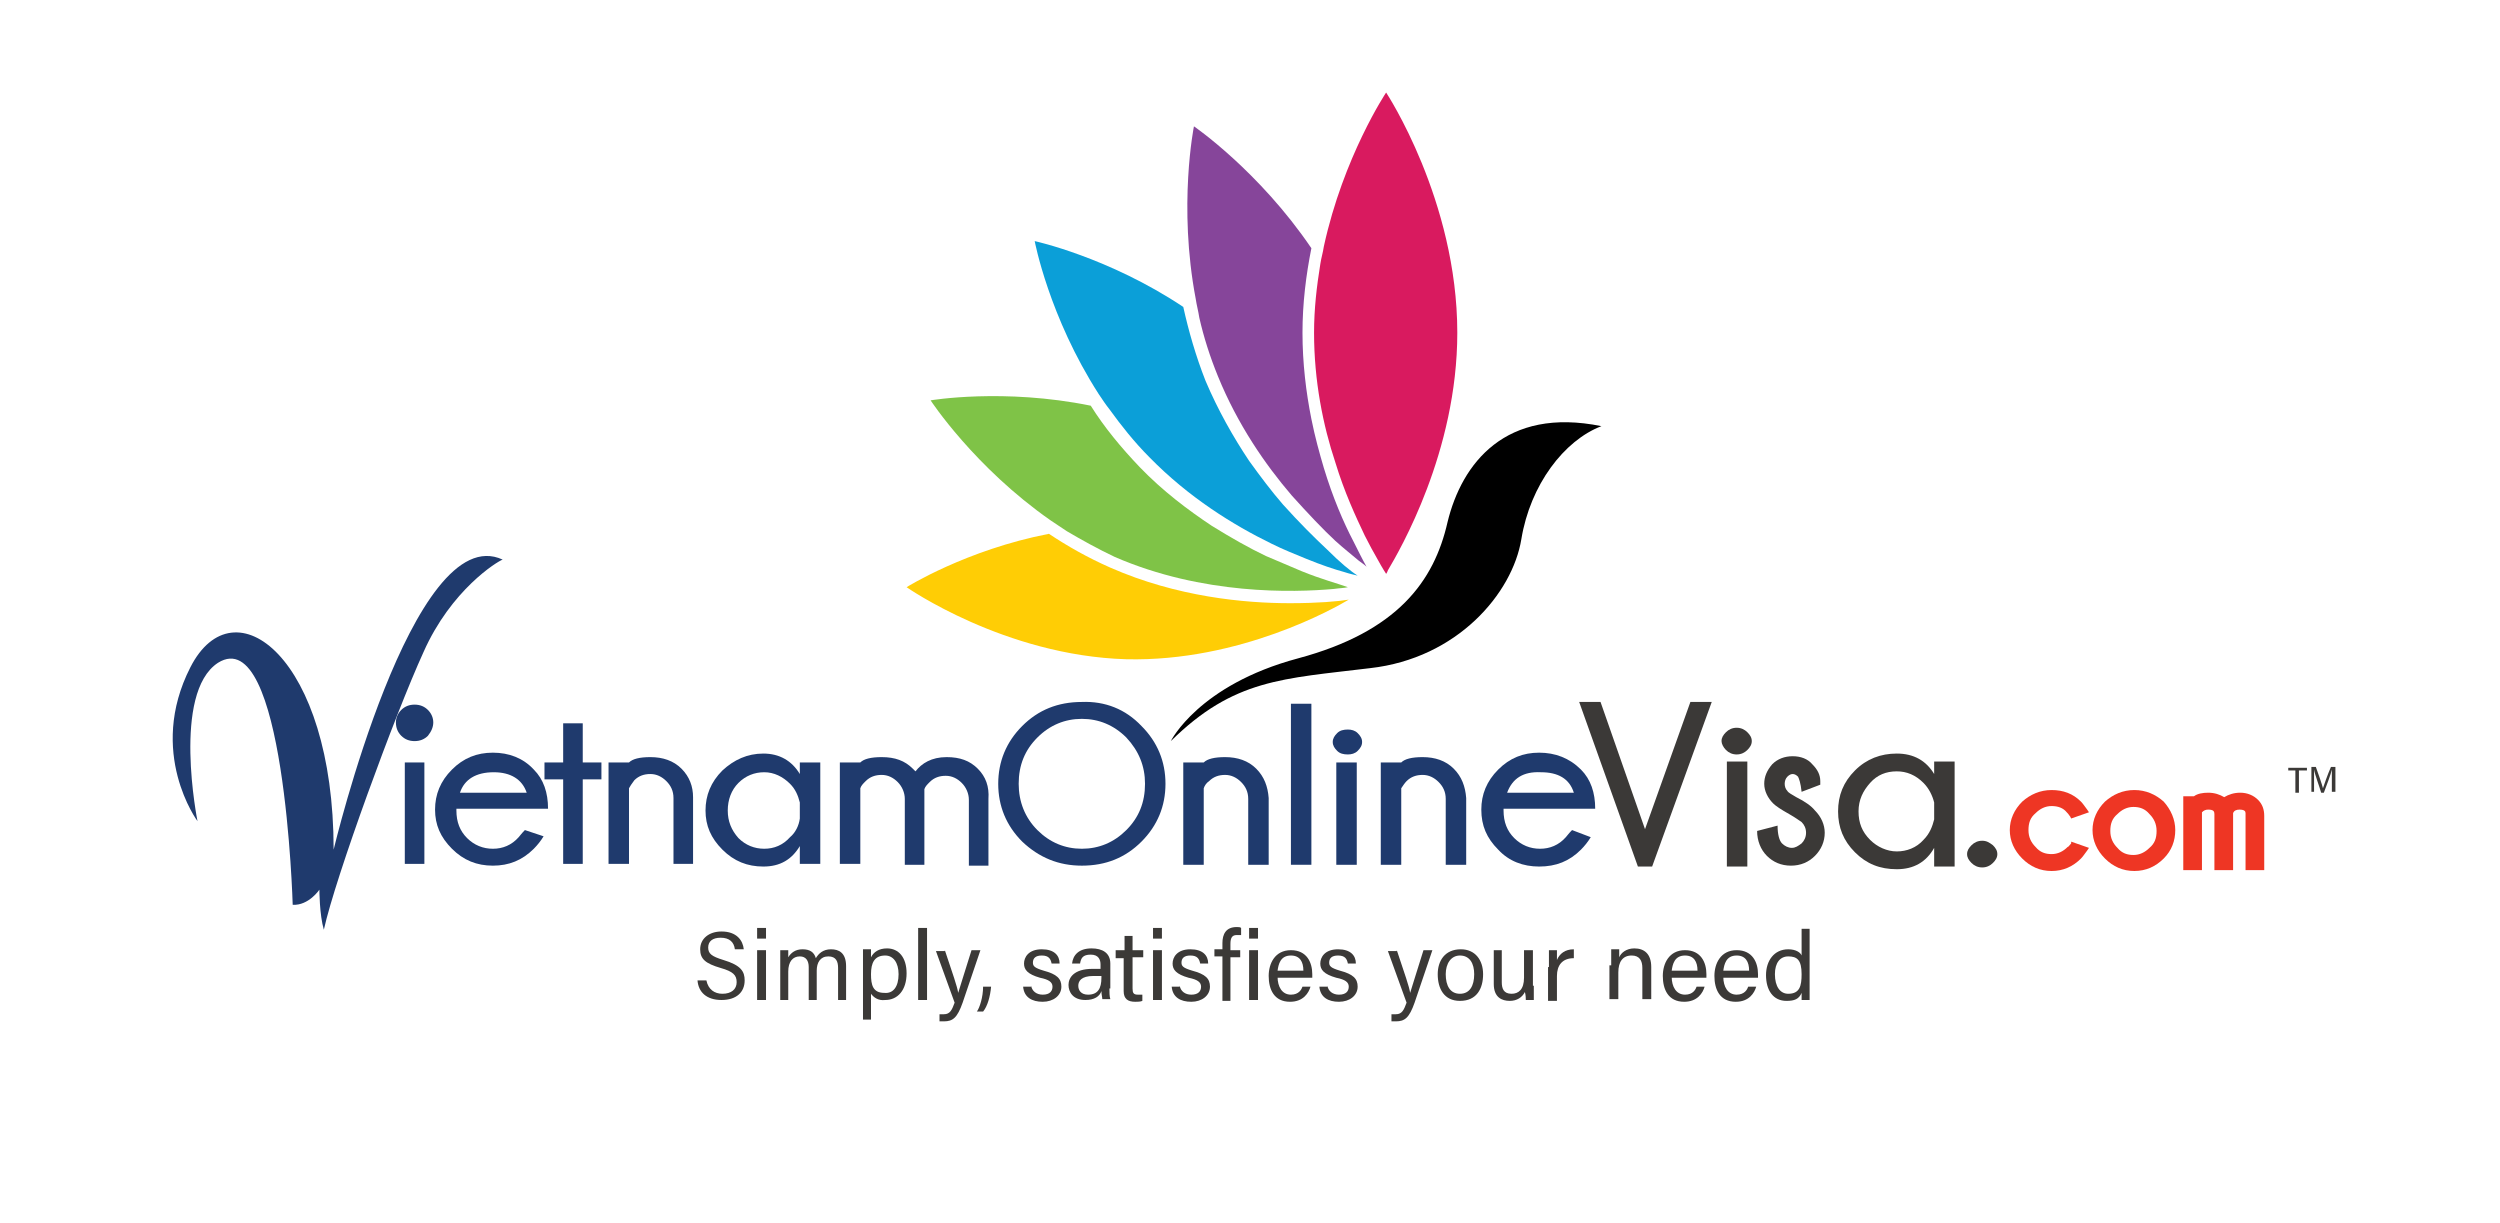
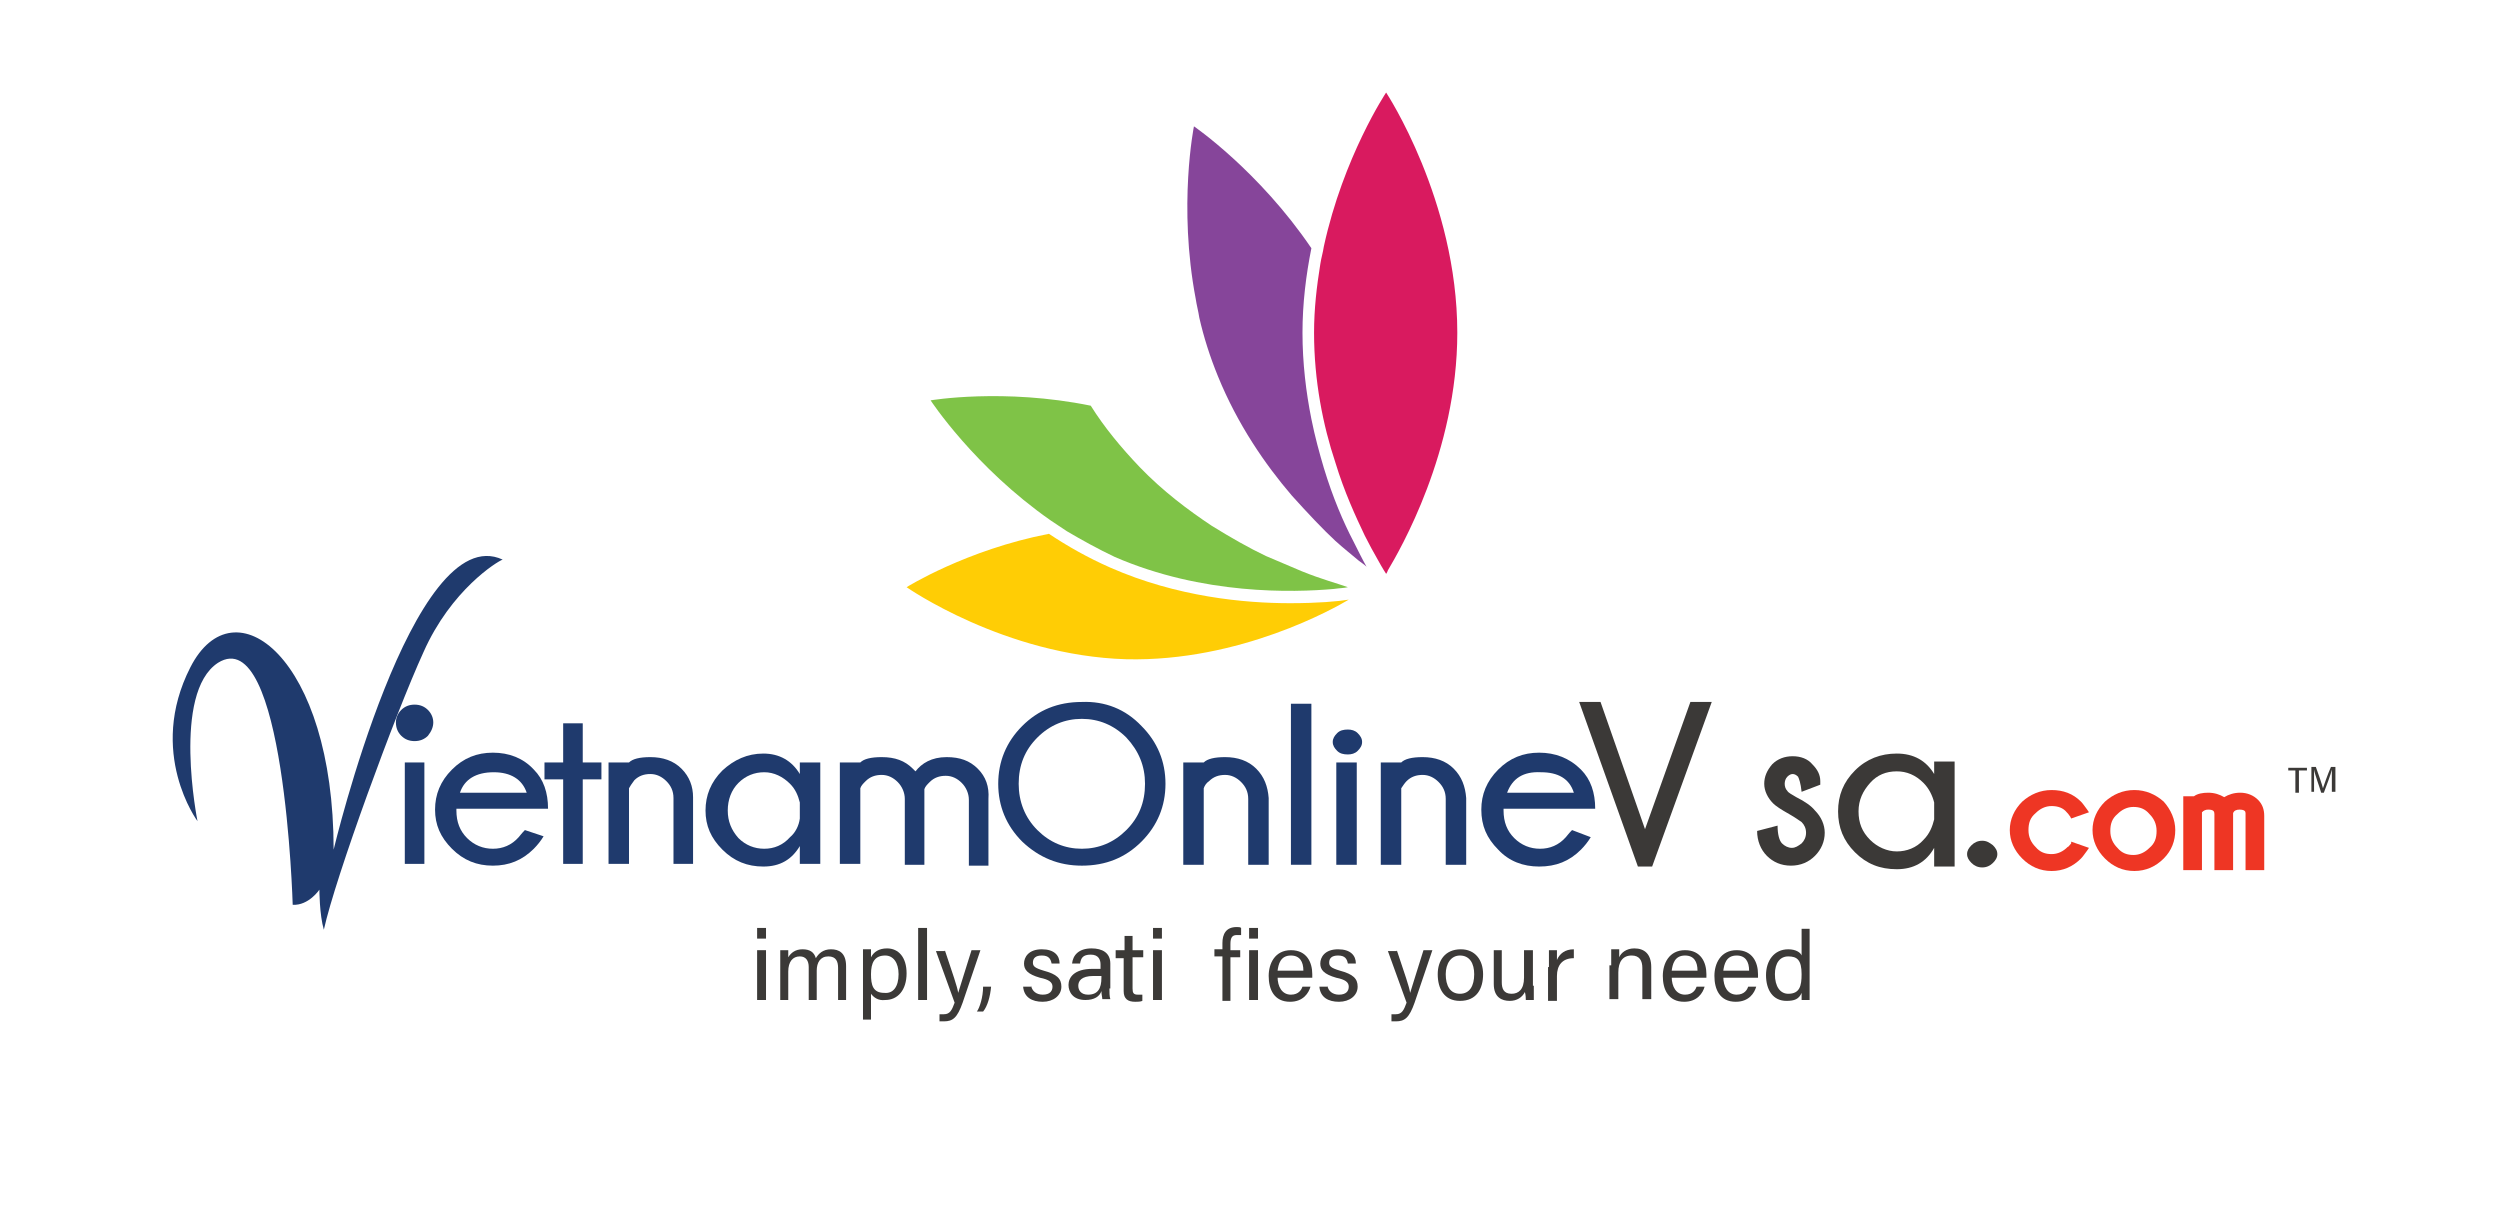
<svg xmlns="http://www.w3.org/2000/svg" xml:space="preserve" style="enable-background:new 0 0 281 137.5;" viewBox="0 0 281 137.5" height="137.5px" width="281px" y="0px" x="0px" id="Layer_1" version="1.1">
  <style type="text/css">
	.st0{fill:#3B3937;}
	.st1{fill:#1F3A6D;}
	.st2{fill:#FFCD05;}
	.st3{fill:#7FC347;}
	.st4{fill:#0B9FD8;}
	.st5{fill:#86459A;}
	.st6{fill:#D91A5F;}
	.st7{fill:#EE3624;}
</style>
  <g>
    <g>
-       <path d="M79.4,110.2c0.2,1,0.9,1.5,1.8,1.5c1,0,1.6-0.5,1.6-1.3c0-0.8-0.4-1.2-1.8-1.6c-1.7-0.5-2.3-1-2.3-2.1    c0-1.2,1-2,2.4-2c1.7,0,2.4,1,2.5,2h-1c-0.1-0.8-0.6-1.3-1.6-1.3c-0.9,0-1.4,0.4-1.4,1.1c0,0.7,0.4,1,1.7,1.4    c2,0.6,2.4,1.3,2.4,2.3c0,1.3-0.9,2.2-2.6,2.2c-1.7,0-2.6-0.9-2.7-2.2H79.4z" class="st0" />
      <path d="M85.1,104.3h1v1.2h-1V104.3z M85.1,106.8h1v5.6h-1V106.8z" class="st0" />
      <path d="M87.7,108.5c0-1,0-1.5,0-1.7h0.9c0,0.2,0,0.6,0,0.8c0.3-0.5,0.8-0.9,1.6-0.9c0.8,0,1.3,0.3,1.5,1    c0.3-0.5,0.8-1,1.7-1c0.9,0,1.7,0.4,1.7,1.9v3.8h-0.9v-3.6c0-0.7-0.2-1.3-1.1-1.3c-0.9,0-1.3,0.7-1.3,1.6v3.3h-0.9v-3.7    c0-0.7-0.3-1.2-1-1.2c-0.8,0-1.3,0.6-1.3,1.7v3.2h-0.9V108.5z" class="st0" />
      <path d="M97.9,111.7v2.9H97v-6.2c0-0.8,0-1.3,0-1.7h0.9c0,0.2,0,0.6,0,0.9c0.3-0.6,0.9-1,1.8-1c1.3,0,2.2,1,2.2,2.8    c0,1.9-1,3-2.4,3C98.7,112.5,98.2,112.1,97.9,111.7z M101,109.5c0-1.3-0.6-2.1-1.5-2.1c-1.2,0-1.6,0.8-1.6,2.1    c0,1.2,0.2,2.1,1.5,2.1C100.4,111.7,101,110.9,101,109.5z" class="st0" />
      <path d="M103.2,112.4v-8.1h1v8.1H103.2z" class="st0" />
      <path d="M106.2,106.8c0.9,2.7,1.4,4.1,1.5,4.8h0c0.2-0.6,0.7-2.3,1.5-4.8h1l-2,5.9c-0.6,1.7-1.1,2.1-2.1,2.1    c-0.1,0-0.4,0-0.5,0v-0.8c0.1,0,0.4,0,0.5,0c0.7,0,0.9-0.5,1.2-1.3l-2.1-5.8H106.2z" class="st0" />
      <path d="M109.8,113.7c0.3-0.4,0.7-1.6,0.7-2.8h0.9c-0.1,1.1-0.4,2.2-0.9,2.8H109.8z" class="st0" />
      <path d="M115.9,110.8c0.1,0.6,0.6,1,1.3,1c0.8,0,1.1-0.4,1.1-0.9c0-0.5-0.4-0.8-1.4-1c-1.4-0.4-1.8-0.9-1.8-1.6    c0-0.7,0.5-1.6,2-1.6c1.4,0,2,0.7,2,1.6h-0.9c-0.1-0.5-0.3-0.9-1.1-0.9c-0.7,0-1,0.3-1,0.8c0,0.4,0.2,0.6,1.2,0.9    c1.5,0.4,2,0.9,2,1.8c0,1-0.9,1.7-2.1,1.7c-1.2,0-2.1-0.5-2.2-1.7H115.9z" class="st0" />
      <path d="M124.7,111.1c0,0.4,0,0.9,0.1,1.2h-0.9c0-0.2-0.1-0.5-0.1-0.9c-0.2,0.6-0.8,1-1.8,1c-1.4,0-1.9-0.9-1.9-1.7    c0-0.8,0.6-1.8,2.7-1.8c0.4,0,0.6,0,0.9,0v-0.5c0-0.5-0.2-1.1-1.1-1.1c-0.9,0-1.1,0.4-1.2,1h-0.9c0.1-0.9,0.7-1.7,2.2-1.7    c1.2,0,2.1,0.5,2.1,1.7V111.1z M123.8,109.7c-0.2,0-0.6,0-0.9,0c-1.4,0-1.7,0.6-1.7,1.1c0,0.5,0.3,1,1.1,1c1.1,0,1.5-0.7,1.5-1.9    V109.7z" class="st0" />
      <path d="M125.5,106.8h0.9v-1.6h0.9v1.6h1.2v0.8h-1.2v3.5c0,0.5,0.1,0.7,0.6,0.7c0.2,0,0.3,0,0.5,0v0.7    c-0.2,0.1-0.6,0.1-0.8,0.1c-0.8,0-1.3-0.3-1.3-1.2v-3.7h-0.9V106.8z" class="st0" />
      <path d="M129.6,104.3h1v1.2h-1V104.3z M129.6,106.8h1v5.6h-1V106.8z" class="st0" />
-       <path d="M132.6,110.8c0.1,0.6,0.6,1,1.3,1c0.8,0,1.1-0.4,1.1-0.9c0-0.5-0.4-0.8-1.4-1c-1.4-0.4-1.8-0.9-1.8-1.6    c0-0.7,0.5-1.6,2-1.6c1.4,0,2,0.7,2,1.6h-0.9c-0.1-0.5-0.3-0.9-1.1-0.9c-0.7,0-1,0.3-1,0.8c0,0.4,0.2,0.6,1.2,0.9    c1.5,0.4,2,0.9,2,1.8c0,1-0.9,1.7-2.1,1.7c-1.2,0-2.1-0.5-2.2-1.7H132.6z" class="st0" />
      <path d="M137.4,112.4v-4.9h-0.9v-0.8h0.9v-0.7c0-1,0.4-1.8,1.6-1.8c0.2,0,0.4,0,0.5,0.1v0.8c-0.1,0-0.3,0-0.5,0    c-0.5,0-0.7,0.3-0.7,1v0.7h1.1v0.8h-1.1v4.9H137.4z" class="st0" />
      <path d="M140.4,104.3h1v1.2h-1V104.3z M140.4,106.8h1v5.6h-1V106.8z" class="st0" />
      <path d="M143.6,109.8c0,1.1,0.5,2,1.5,2c0.9,0,1.2-0.6,1.3-0.9h0.9c-0.2,0.7-0.8,1.7-2.3,1.7c-1.8,0-2.4-1.4-2.4-2.9    c0-1.4,0.7-2.9,2.5-2.9c1.8,0,2.4,1.4,2.4,2.7c0,0,0,0.4,0,0.4H143.6z M146.5,109.1c0-1-0.4-1.7-1.4-1.7c-1.2,0-1.4,1-1.5,1.7    H146.5z" class="st0" />
      <path d="M149.2,110.8c0.1,0.6,0.6,1,1.3,1c0.8,0,1.1-0.4,1.1-0.9c0-0.5-0.4-0.8-1.4-1c-1.4-0.4-1.8-0.9-1.8-1.6    c0-0.7,0.5-1.6,2-1.6c1.4,0,2,0.7,2,1.6h-0.9c-0.1-0.5-0.3-0.9-1.1-0.9c-0.7,0-1,0.3-1,0.8c0,0.4,0.2,0.6,1.2,0.9    c1.5,0.4,2,0.9,2,1.8c0,1-0.9,1.7-2.1,1.7c-1.2,0-2.1-0.5-2.2-1.7H149.2z" class="st0" />
      <path d="M157,106.8c0.9,2.7,1.4,4.1,1.5,4.8h0c0.2-0.6,0.7-2.3,1.5-4.8h1l-2,5.9c-0.6,1.7-1.1,2.1-2.1,2.1    c-0.1,0-0.4,0-0.5,0v-0.8c0.1,0,0.4,0,0.5,0c0.7,0,0.9-0.5,1.2-1.3l-2.1-5.8H157z" class="st0" />
      <path d="M166.7,109.5c0,1.6-0.7,3-2.6,3c-1.8,0-2.5-1.4-2.5-3c0-1.5,0.8-2.8,2.6-2.8    C165.8,106.7,166.7,107.9,166.7,109.5z M162.5,109.5c0,1.3,0.5,2.2,1.6,2.2c1.1,0,1.6-0.9,1.6-2.2c0-1.2-0.5-2.1-1.6-2.1    C163.1,107.4,162.5,108.3,162.5,109.5z" class="st0" />
      <path d="M172.4,110.8c0,0.7,0,1.3,0,1.6h-0.9c0-0.2,0-0.5-0.1-0.9c-0.3,0.6-0.9,1-1.7,1c-0.9,0-1.8-0.4-1.8-1.9v-3.8    h0.9v3.6c0,0.7,0.2,1.3,1.1,1.3c0.8,0,1.4-0.5,1.4-1.8v-3.1h1V110.8z" class="st0" />
      <path d="M174.1,108.7c0-0.9,0-1.6,0-1.9h0.9c0,0.3,0,0.6,0,1.1c0.3-0.7,0.9-1.2,1.9-1.2v1c-1.3,0-1.9,0.8-1.9,2v2.8    h-1V108.7z" class="st0" />
      <path d="M181.1,108.5c0-1.2,0-1.5,0-1.8h0.9c0,0.1,0,0.6,0,0.9c0.2-0.5,0.8-1,1.7-1c1.1,0,1.9,0.6,1.9,2.1v3.6h-1    v-3.5c0-0.8-0.3-1.4-1.2-1.4c-1,0-1.5,0.7-1.5,1.9v3h-1V108.5z" class="st0" />
      <path d="M187.9,109.8c0,1.1,0.5,2,1.5,2c0.9,0,1.2-0.6,1.3-0.9h0.9c-0.2,0.7-0.8,1.7-2.3,1.7c-1.8,0-2.4-1.4-2.4-2.9    c0-1.4,0.7-2.9,2.5-2.9c1.8,0,2.4,1.4,2.4,2.7c0,0,0,0.4,0,0.4H187.9z M190.8,109.1c0-1-0.4-1.7-1.4-1.7c-1.2,0-1.4,1-1.5,1.7    H190.8z" class="st0" />
      <path d="M193.7,109.8c0,1.1,0.5,2,1.5,2c0.9,0,1.2-0.6,1.3-0.9h0.9c-0.2,0.7-0.8,1.7-2.3,1.7c-1.8,0-2.4-1.4-2.4-2.9    c0-1.4,0.7-2.9,2.5-2.9c1.8,0,2.4,1.4,2.4,2.7c0,0,0,0.4,0,0.4H193.7z M196.6,109.1c0-1-0.4-1.7-1.4-1.7c-1.2,0-1.4,1-1.5,1.7    H196.6z" class="st0" />
      <path d="M203.4,104.3v6.6c0,0.5,0,1.1,0,1.5h-0.9c0-0.1,0-0.5,0-0.8c-0.3,0.7-0.8,0.9-1.7,0.9c-1.5,0-2.3-1.2-2.3-2.9    c0-1.6,0.9-2.9,2.5-2.9c0.9,0,1.4,0.4,1.5,0.7v-3H203.4z M199.5,109.5c0,1.4,0.6,2.2,1.5,2.2c1.3,0,1.5-0.9,1.5-2.2    c0-1.6-0.5-2-1.5-2C200.1,107.5,199.5,108.2,199.5,109.5z" class="st0" />
    </g>
  </g>
  <path d="M48.1,79.8c0.4,0.4,0.6,0.9,0.6,1.4c0,0.5-0.2,1-0.6,1.5c-0.4,0.4-0.9,0.6-1.5,0.6c-0.6,0-1.1-0.2-1.5-0.6  c-0.4-0.4-0.6-0.9-0.6-1.5c0-0.5,0.2-1,0.6-1.4c0.4-0.4,0.9-0.6,1.5-0.6C47.2,79.2,47.7,79.4,48.1,79.8z" class="st1" />
  <g>
-     <path d="M131.6,83.3c0,0,3.1-6.3,14.3-9.3c11.2-3,15.3-8.7,16.8-15.3c1.6-6.6,6.5-13,17.3-10.8c-4.2,1.6-8,6.6-9,12.7   c-1,6.1-7.2,13.4-17,14.5C144.2,76.3,138.7,76.3,131.6,83.3z" />
    <path d="M124.8,63.8c-2.5-1.1-4.8-2.4-6.9-3.8c-9.3,1.8-16,6-16,6s11,7.7,24.7,8.1c12.8,0.3,23.5-5.8,25-6.7   c-1.2,0.2-3.5,0.4-6.6,0.4C139.9,67.8,132.3,67.1,124.8,63.8z" class="st2" />
    <path d="M146.3,64.2c-1.2-0.5-2.6-1.1-4-1.7c-1.9-0.9-4-2.1-6.1-3.4c-2.7-1.8-5.5-3.9-8.1-6.6c-2.1-2.2-4-4.5-5.5-6.9   c-9.8-2-18-0.6-18-0.6s4.9,7.5,13.5,13.5c0.6,0.4,1.2,0.8,1.8,1.2c1.7,1,3.5,2,5.4,2.9c9.9,4.3,20.1,4,24.6,3.6   c0.7-0.1,1.2-0.1,1.6-0.2C150.4,65.6,148.5,65.1,146.3,64.2z" class="st3" />
-     <path d="M149.2,61.8c-1.5-1.4-3.2-3.1-5-5.1c-1.3-1.5-2.5-3.1-3.8-4.9c-1.8-2.7-3.5-5.7-4.9-9   c-1.1-2.8-1.9-5.6-2.5-8.3c-8.4-5.6-16.7-7.4-16.7-7.4s1.6,8.5,7.2,17.2c0.4,0.6,0.8,1.2,1.2,1.7c1.3,1.8,2.8,3.7,4.5,5.4   c4.4,4.5,9.4,7.6,13.7,9.7c1.4,0.7,2.7,1.2,3.9,1.7c1.7,0.7,3.2,1.2,4.3,1.5c0.6,0.2,1.1,0.3,1.5,0.4   C151.8,64.2,150.6,63.2,149.2,61.8z" class="st4" />
    <path d="M152.1,60.8c-1.1-2.1-2.3-4.9-3.3-8.2c-0.5-1.7-1-3.5-1.4-5.5c-0.6-3-1-6.3-1-9.7c0-3.3,0.4-6.5,1-9.5   c-5.9-8.7-13.2-13.7-13.2-13.7s-1.8,8.9,0.2,19.4c0.1,0.7,0.3,1.4,0.4,2.1c0.5,2.2,1.2,4.4,2.1,6.6c2.2,5.4,5.3,9.9,8.3,13.4   c1.8,2,3.5,3.8,4.9,5.1c1,0.9,1.9,1.6,2.6,2.2c0.4,0.3,0.7,0.5,0.9,0.7C153.2,63,152.7,62,152.1,60.8z" class="st5" />
    <path d="M155.8,10.4c0,0-4.8,7.2-7,17.3c-0.1,0.7-0.3,1.3-0.4,2c-0.4,2.5-0.7,5-0.7,7.7c0,5.4,1,10.4,2.4,14.6   c1,3.3,2.3,6.1,3.3,8.2c0.5,1,1,1.9,1.4,2.6c0.6,1.1,1,1.7,1,1.7s0.1-0.1,0.2-0.4c1.3-2.2,7.8-13.3,7.8-26.7   C163.8,22.5,155.8,10.4,155.8,10.4z" class="st6" />
  </g>
  <g>
    <path d="M32.9,101.7c0,0-0.9-31.9-8.4-27.2c-5.2,3.4-2.3,17.8-2.3,17.8s-5.7-7.7-0.8-17.3s16.1-1.1,16.1,20.5   c0,0,8.9-37.3,19-32.6c-0.6,0.2-5.8,3.4-8.9,10.4c-3.2,7-9.9,25.3-11.2,31.2c-0.5-1.7-0.5-4.5-0.5-4.5S34.7,101.8,32.9,101.7z" class="st1" />
    <rect height="11.4" width="2.2" class="st1" y="85.7" x="45.5" />
    <path d="M51.3,91.1L51.3,91.1c0,1.3,0.4,2.3,1.2,3.1c0.8,0.8,1.8,1.2,2.9,1.2c1.1,0,2.1-0.4,2.9-1.3   c0.1-0.1,0.3-0.4,0.7-0.8l2.1,0.7c-0.3,0.5-0.7,1-1.1,1.4c-1.3,1.3-2.8,1.9-4.6,1.9c-1.8,0-3.3-0.6-4.6-1.9   c-1.3-1.3-1.9-2.7-1.9-4.4c0-1.7,0.6-3.2,1.9-4.5s2.8-1.9,4.6-1.9c1.8,0,3.4,0.6,4.6,1.9c1.1,1.1,1.6,2.6,1.6,4.4H51.3z M51.7,89.1   h7.5c-0.5-1.5-1.8-2.3-3.7-2.3C53.5,86.8,52.2,87.6,51.7,89.1z" class="st1" />
    <path d="M63.3,85.7v-4.4h2.2v4.4h2.1v1.9h-2.1v9.5h-2.2v-9.5h-2.1v-1.9H63.3z" class="st1" />
    <path d="M70.7,88.6v8.5h-2.3V85.7h2.3c0.4-0.4,1.2-0.6,2.4-0.6c1.4,0,2.6,0.4,3.5,1.3c0.9,0.9,1.3,2,1.3,3.2v7.5h-2.2   v-7.4c0-0.8-0.3-1.4-0.8-1.9c-0.5-0.5-1.1-0.8-1.8-0.8c-0.7,0-1.3,0.2-1.8,0.7C71,88.1,70.8,88.4,70.7,88.6z" class="st1" />
    <path d="M109.9,86.4c-0.9-0.9-2-1.3-3.5-1.3c-1.7,0-2.8,0.7-3.5,1.6c-0.1-0.1-0.2-0.2-0.3-0.3c-0.9-0.9-2-1.3-3.5-1.3   c-1.2,0-2,0.2-2.4,0.6h-2.3v11.4h2.3v-8.5c0.1-0.3,0.3-0.5,0.6-0.8c0.5-0.5,1.1-0.7,1.8-0.7c0.7,0,1.3,0.3,1.8,0.8   c0.5,0.5,0.8,1.2,0.8,1.9v0.6c0,0.2,0,0.3,0,0.3v6.5h0h2.2h0v-8.5c0.1-0.3,0.3-0.5,0.6-0.8c0.5-0.5,1.1-0.7,1.8-0.7   c0.7,0,1.3,0.3,1.8,0.8c0.5,0.5,0.8,1.2,0.8,1.9v7.4h2.2v-7.5C111.2,88.4,110.8,87.3,109.9,86.4z" class="st1" />
    <path d="M92.2,97.1h-2.3v-2c-0.9,1.5-2.2,2.3-4.1,2.3c-1.8,0-3.3-0.6-4.6-1.9c-1.3-1.3-1.9-2.7-1.9-4.4   c0-1.7,0.6-3.2,1.9-4.5c1.3-1.2,2.8-1.9,4.6-1.9c1.8,0,3.2,0.8,4.1,2.3v-1.3h2.3V97.1z M89.9,92v-1.8c-0.2-0.8-0.5-1.5-1.1-2.1   c-0.8-0.8-1.8-1.3-2.9-1.3c-1.1,0-2.1,0.4-2.9,1.2c-0.8,0.8-1.2,1.9-1.2,3.1c0,1.2,0.4,2.2,1.2,3.1c0.8,0.8,1.8,1.2,2.9,1.2   c1.1,0,2.1-0.4,2.9-1.3C89.4,93.6,89.8,92.8,89.9,92z" class="st1" />
    <g>
      <g>
        <g>
          <path d="M258.1,86.6h-0.9v-0.3h2.1v0.3h-0.9v2.5h-0.4V86.6z" class="st0" />
          <path d="M262.1,87.9c0-0.5,0-1.1,0-1.4h0c-0.1,0.5-0.6,1.8-0.9,2.6h-0.3c-0.2-0.7-0.7-2-0.8-2.6h0c0,0.3,0,1,0,1.4      v1.1h-0.3v-2.8h0.5c0.3,0.8,0.7,2,0.8,2.4h0c0.1-0.3,0.5-1.5,0.9-2.4h0.5v2.8h-0.4V87.9z" class="st0" />
        </g>
      </g>
      <path d="M190,78.9h2.4l-6.7,18.5h-1.6l-6.6-18.5h2.4l5,14.3L190,78.9z" class="st0" />
-       <path d="M196.4,82.3c0.3,0.3,0.5,0.6,0.5,1c0,0.4-0.2,0.7-0.5,1c-0.3,0.3-0.7,0.5-1.2,0.5c-0.5,0-0.9-0.2-1.2-0.5    c-0.3-0.3-0.5-0.7-0.5-1c0-0.4,0.2-0.7,0.5-1c0.3-0.3,0.7-0.5,1.2-0.5C195.7,81.8,196.1,82,196.4,82.3z M196.4,85.6v11.8h-2.3    V85.6H196.4z" class="st0" />
      <path d="M201.1,91.5c-0.9-0.5-1.5-0.9-1.8-1.2c-0.6-0.6-1-1.4-1-2.2c0-0.8,0.3-1.5,0.9-2.2c0.6-0.6,1.4-0.9,2.3-0.9    c0.9,0,1.7,0.3,2.2,0.9c0.6,0.6,0.9,1.2,0.9,1.9v0.4l-2.1,0.8c-0.1-1-0.3-1.5-0.4-1.7c-0.2-0.2-0.4-0.3-0.6-0.3    c-0.2,0-0.4,0.1-0.6,0.3c-0.2,0.2-0.3,0.5-0.3,0.8c0,0.3,0.1,0.6,0.3,0.8c0.1,0.2,0.5,0.4,1,0.7c1,0.5,1.7,1,2.1,1.5    c0.7,0.7,1.1,1.6,1.1,2.5c0,1-0.4,1.9-1.1,2.6c-0.7,0.7-1.6,1.1-2.7,1.1c-1.1,0-2-0.4-2.7-1.1c-0.7-0.7-1.1-1.7-1.1-2.8l2.3-0.6    c0,1,0.2,1.7,0.5,2c0.3,0.3,0.7,0.5,1.1,0.5s0.7-0.2,1.1-0.5c0.3-0.3,0.5-0.7,0.5-1.2c0-0.5-0.2-0.9-0.5-1.2    C202.2,92.2,201.8,91.9,201.1,91.5z" class="st0" />
      <path d="M219.7,97.4h-2.3v-2.1c-0.9,1.6-2.3,2.4-4.2,2.4c-1.9,0-3.4-0.6-4.7-1.9c-1.3-1.3-1.9-2.8-1.9-4.6    c0-1.8,0.6-3.3,1.9-4.6c1.3-1.3,2.9-1.9,4.7-1.9c1.9,0,3.3,0.8,4.2,2.3v-1.4h2.3V97.4z M217.4,92.1v-1.9c-0.2-0.8-0.6-1.6-1.2-2.2    c-0.9-0.9-1.9-1.3-3-1.3c-1.2,0-2.2,0.4-3,1.3c-0.8,0.9-1.3,1.9-1.3,3.2c0,1.3,0.4,2.3,1.3,3.2c0.8,0.8,1.9,1.3,3,1.3    c1.1,0,2.2-0.4,3-1.3C216.9,93.7,217.2,92.9,217.4,92.1z" class="st0" />
      <path d="M224,95c0.3,0.3,0.5,0.6,0.5,1c0,0.4-0.2,0.7-0.5,1c-0.3,0.3-0.7,0.5-1.2,0.5c-0.5,0-0.9-0.2-1.2-0.5    c-0.3-0.3-0.5-0.6-0.5-1c0-0.4,0.2-0.7,0.5-1c0.3-0.3,0.7-0.5,1.2-0.5C223.3,94.5,223.6,94.7,224,95z" class="st0" />
      <g>
        <path d="M232.8,94.8c-0.2,0.2-0.3,0.4-0.4,0.4c-0.5,0.5-1.1,0.8-1.8,0.8c-0.7,0-1.3-0.2-1.8-0.8     c-0.5-0.5-0.8-1.1-0.8-1.9c0-0.8,0.2-1.4,0.8-1.9c0.5-0.5,1.1-0.8,1.8-0.8s1.3,0.2,1.7,0.7c0.1,0.1,0.2,0.2,0.4,0.5l0.1,0.2     l2-0.7l-0.2-0.3c-0.3-0.4-0.5-0.7-0.7-0.9c-0.9-0.9-2-1.3-3.3-1.3c-1.3,0-2.4,0.5-3.3,1.3c-0.9,0.9-1.4,2-1.4,3.2     c0,1.2,0.5,2.3,1.4,3.2c0.9,0.9,2,1.4,3.3,1.4c1.3,0,2.4-0.5,3.3-1.4c0.2-0.2,0.4-0.5,0.7-0.9l0.2-0.3l-2-0.7L232.8,94.8z" class="st7" />
        <path d="M239.9,88.8c-1.3,0-2.4,0.5-3.3,1.3c-0.9,0.9-1.4,2-1.4,3.2c0,1.2,0.5,2.3,1.4,3.2c0.9,0.9,2,1.4,3.3,1.4     c1.3,0,2.4-0.5,3.3-1.4c0.9-0.9,1.3-2,1.3-3.2c0-1.2-0.5-2.3-1.3-3.2C242.3,89.3,241.2,88.8,239.9,88.8z M241.6,95.3     c-0.5,0.5-1.1,0.8-1.8,0.8c-0.7,0-1.3-0.2-1.8-0.8c-0.5-0.5-0.8-1.1-0.8-1.9c0-0.8,0.2-1.4,0.8-1.9c0.5-0.5,1.1-0.8,1.8-0.8     c0.7,0,1.3,0.2,1.8,0.8c0.5,0.5,0.8,1.1,0.8,1.9C242.4,94.2,242.2,94.8,241.6,95.3z" class="st7" />
        <path d="M253.8,89.9c-0.5-0.5-1.2-0.8-2-0.8c-0.7,0-1.3,0.2-1.8,0.5c-0.5-0.3-1.1-0.5-1.8-0.5     c-0.6,0-1.2,0.1-1.6,0.4h-1.2v8.3h2.1v-6.5c0.2-0.2,0.4-0.3,0.7-0.3c0.6,0,0.7,0.2,0.7,0.5l0,0v6.3h2.1v-6.4     c0.1-0.3,0.4-0.4,0.7-0.4c0.6,0,0.7,0.2,0.7,0.4v6.4h2.1v-6.1C254.5,91,254.3,90.4,253.8,89.9z" class="st7" />
      </g>
    </g>
    <g>
      <path d="M128.3,81.6c1.8,1.8,2.7,4,2.7,6.5c0,2.5-0.9,4.7-2.7,6.5c-1.8,1.8-4,2.7-6.7,2.7c-2.6,0-4.8-0.9-6.7-2.7    c-1.8-1.8-2.7-4-2.7-6.5c0-2.5,0.9-4.7,2.7-6.5c1.8-1.8,4-2.7,6.7-2.7C124.2,78.8,126.5,79.7,128.3,81.6z M121.6,80.8    c-1.9,0-3.6,0.7-5,2.1c-1.4,1.4-2.1,3.1-2.1,5.2c0,2,0.7,3.8,2.1,5.2c1.4,1.4,3.1,2.1,5,2.1c1.9,0,3.6-0.7,5-2.1    c1.4-1.4,2.1-3.1,2.1-5.2c0-2-0.7-3.7-2.1-5.2C125.2,81.5,123.5,80.8,121.6,80.8z" class="st1" />
      <path d="M135.3,88.6v8.6H133V85.7h2.3c0.4-0.4,1.2-0.6,2.4-0.6c1.4,0,2.6,0.4,3.5,1.3c0.9,0.9,1.3,2,1.4,3.3v7.5h-2.3    v-7.4c0-0.8-0.3-1.4-0.8-1.9c-0.5-0.5-1.1-0.8-1.8-0.8c-0.7,0-1.3,0.2-1.8,0.7C135.6,88,135.4,88.3,135.3,88.6z" class="st1" />
      <path d="M147.4,79.1v18.1h-2.3V79.1H147.4z" class="st1" />
      <path d="M152.6,82.4c0.3,0.3,0.5,0.6,0.5,1c0,0.4-0.2,0.7-0.5,1c-0.3,0.3-0.7,0.4-1.1,0.4c-0.5,0-0.9-0.1-1.2-0.4    c-0.3-0.3-0.5-0.6-0.5-1c0-0.4,0.2-0.7,0.5-1c0.3-0.3,0.7-0.4,1.2-0.4C151.9,82,152.3,82.1,152.6,82.4z M152.5,85.7v11.5h-2.3    V85.7H152.5z" class="st1" />
      <path d="M157.5,88.6v8.6h-2.3V85.7h2.3c0.4-0.4,1.2-0.6,2.4-0.6c1.4,0,2.6,0.4,3.5,1.3c0.9,0.9,1.3,2,1.4,3.3v7.5    h-2.3v-7.4c0-0.8-0.3-1.4-0.8-1.9c-0.5-0.5-1.1-0.8-1.8-0.8c-0.7,0-1.3,0.2-1.8,0.7C157.9,88,157.7,88.3,157.5,88.6z" class="st1" />
      <path d="M169,91.1L169,91.1c0,1.3,0.4,2.3,1.2,3.1c0.8,0.8,1.8,1.2,2.9,1.2c1.1,0,2.1-0.4,2.9-1.3    c0.1-0.1,0.3-0.4,0.7-0.8l2.1,0.8c-0.3,0.5-0.7,1-1.1,1.4c-1.3,1.3-2.8,1.9-4.7,1.9c-1.8,0-3.4-0.6-4.6-1.9    c-1.3-1.3-1.9-2.7-1.9-4.5c0-1.7,0.6-3.2,1.9-4.5c1.3-1.3,2.8-1.9,4.6-1.9c1.8,0,3.4,0.6,4.7,1.9c1.1,1.1,1.6,2.6,1.6,4.4H169z     M169.4,89.1h7.5c-0.5-1.6-1.8-2.3-3.7-2.3C171.2,86.7,170,87.5,169.4,89.1z" class="st1" />
    </g>
  </g>
</svg>